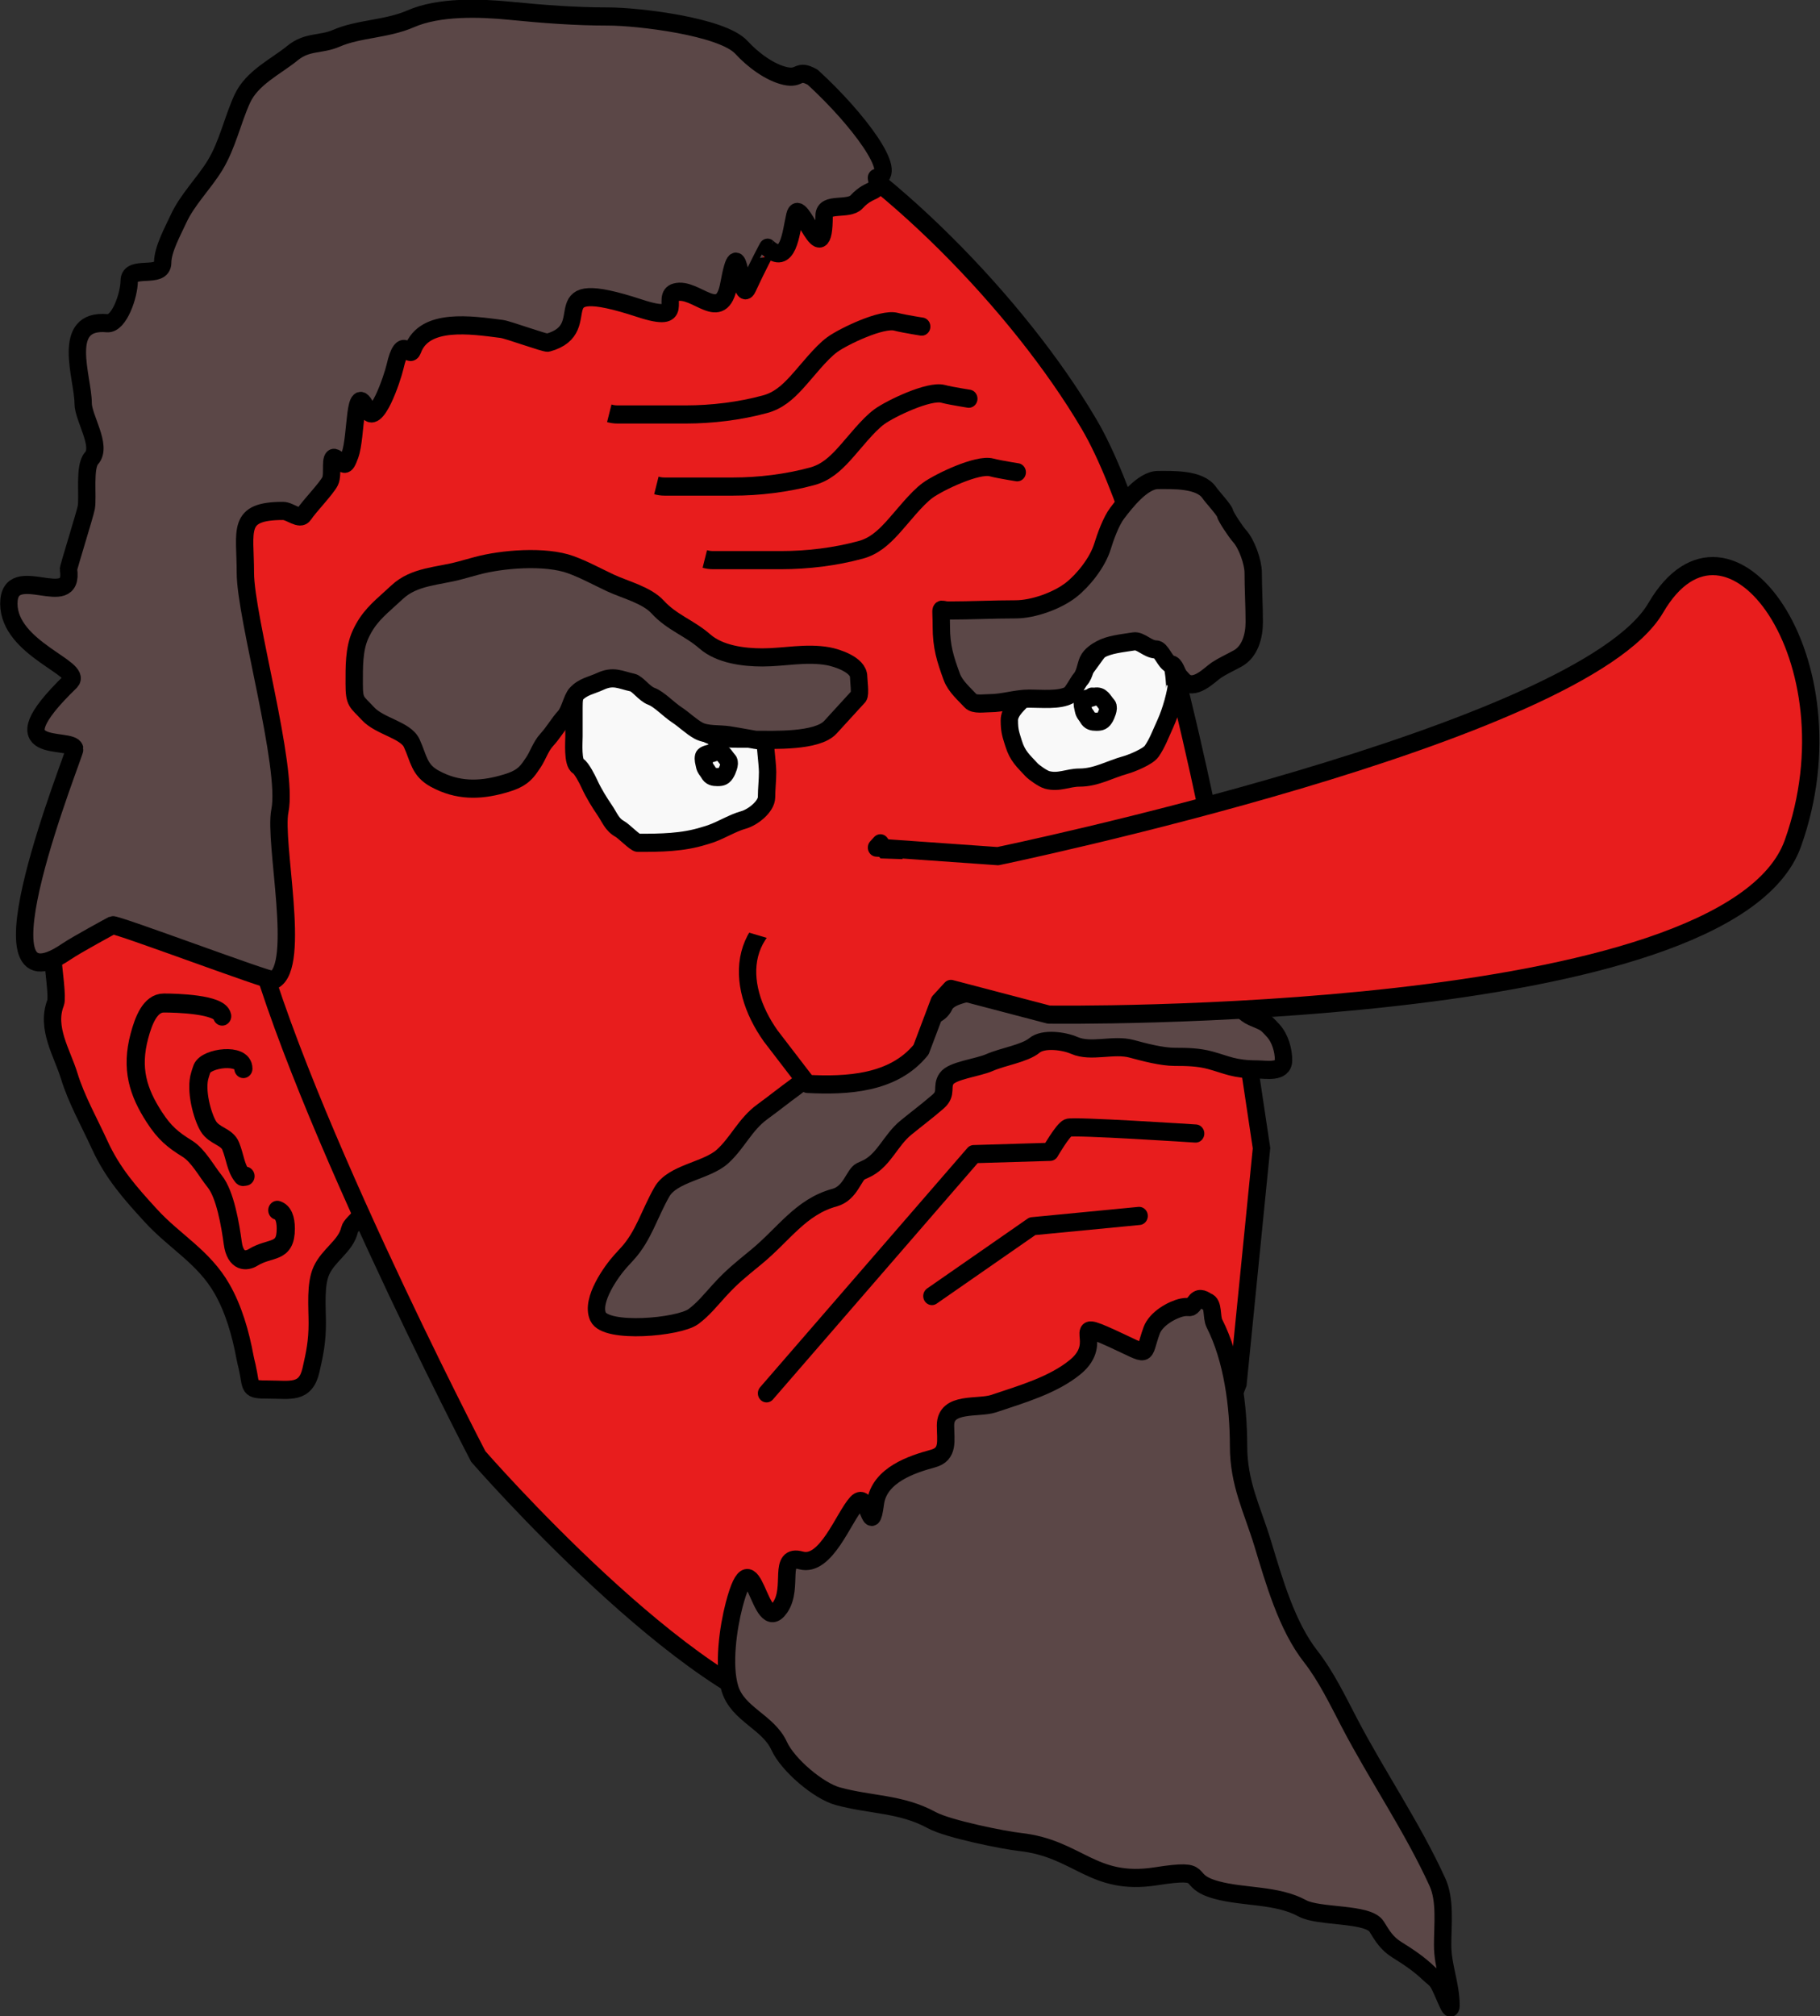
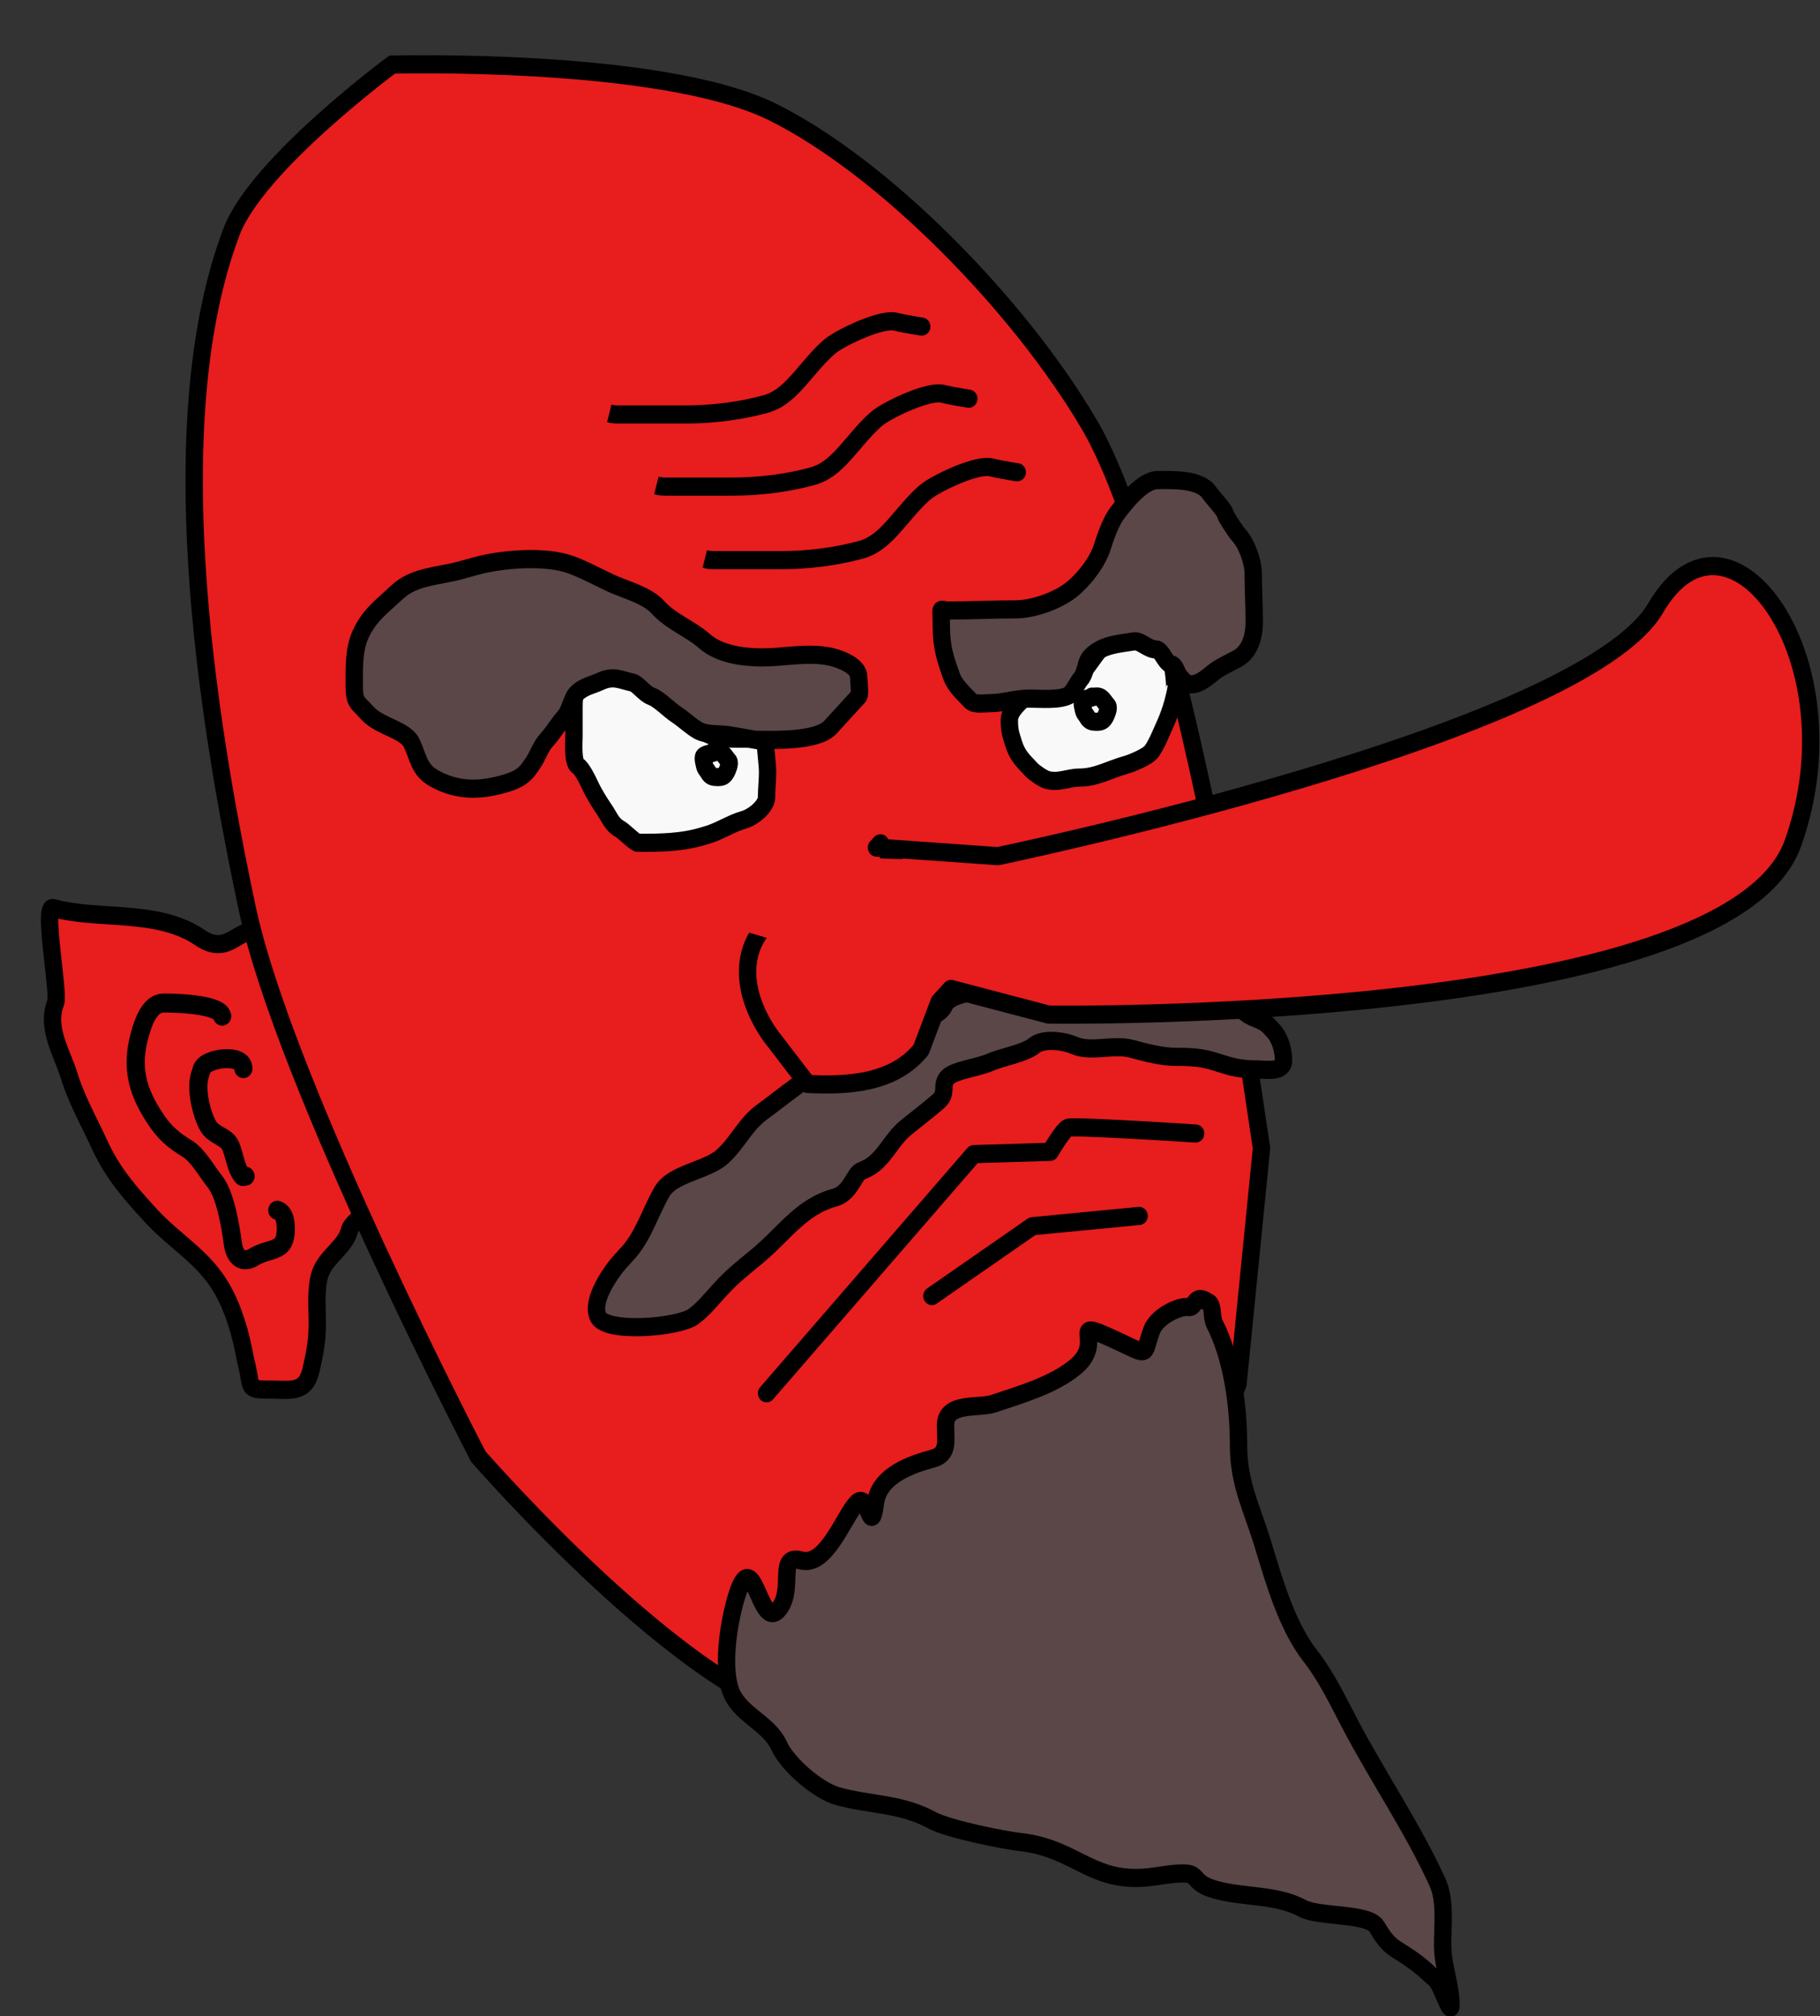
<svg xmlns="http://www.w3.org/2000/svg" xmlns:ns1="http://www.inkscape.org/namespaces/inkscape" version="1.0" width="881.647" height="976.672" id="svg7331" ns1:version="0.91 r13725">
  <rect width="100%" height="100%" fill="#333333" stroke="none" />
  <defs id="defs7333" />
  <g transform="translate(-46.065,308.786)" id="layer1">
    <g transform="matrix(1.2,0,0,1.255,-9.243,78.697)" id="g7944">
      <g id="g7986">
        <path d="M 126.249,52.769 C 109.188,42.065 85.939,46.539 67.525,41.725 C 63.282,40.616 70.06,74.563 68.543,78.264 C 64.543,88.023 71.214,97.686 74.035,106.535 C 76.885,115.477 82.266,124.63 86.287,133.039 C 91.609,144.169 98.632,151.689 106.988,160.426 C 116.637,170.514 128.348,176.37 135.716,188.697 C 140.384,196.505 143.223,205.854 145.011,215.2 C 145.239,216.391 145.574,217.556 145.856,218.734 C 147.833,227.004 145.752,227.569 154.728,227.569 C 163.251,227.569 169.431,229.243 171.627,220.059 C 173.18,213.565 174.162,208.972 174.162,201.948 C 174.162,195.584 173.287,186.992 175.852,181.629 C 177.267,178.67 179.476,176.514 181.766,174.12 C 184.247,171.526 186.432,169.182 187.259,165.727 C 187.806,163.435 196,157.742 196,155.387 C 196,151.44 193.653,148.843 192.198,144.785 C 190.894,141.15 190.772,137.828 189.24,134.625 C 187.567,131.126 186.595,127.768 185.016,124.466 C 183.104,120.467 182.997,116.268 181.213,112.539 C 179.688,109.348 179.776,105.644 179.101,102.821 C 178.322,99.561 175.64,95.583 174.031,92.219 C 172.788,89.62 171.461,86.439 170.229,85.152 C 169.292,84.172 153.927,55.747 153.58,54.296 C 143.53,43.575 140.289,62.492 126.249,52.769 z" id="path7924" style="fill:#e81d1d;fill-opacity:1;fill-rule:evenodd;stroke:#000000;stroke-width:7.005;stroke-linecap:round;stroke-linejoin:round;stroke-miterlimit:4;stroke-dasharray:none;stroke-opacity:1" />
        <path d="M 135.776,83.436 C 134.8,78.817 117.21,78.373 112.234,78.373 C 106.654,78.373 104.003,85.304 102.389,91.03 C 98.8,103.765 101.868,112.789 108.382,122.42 C 112.574,128.618 116.019,131.24 121.651,134.571 C 126.15,137.231 129.409,143.24 132.78,147.228 C 136.978,152.193 139.07,164.025 140.057,171.024 C 141.106,178.469 145.628,178.107 148.189,176.593 C 155.28,172.399 161.459,175.22 161.459,165.454 C 161.459,161.652 160.427,159.074 158.034,158.366" id="path7926" style="fill:none;fill-rule:evenodd;stroke:#000000;stroke-width:7.334;stroke-linecap:round;stroke-linejoin:round;stroke-miterlimit:4;stroke-dasharray:none;stroke-opacity:1" />
        <path d="M 357.727,-265.628 C 402.411,-244.584 457.288,-191.325 485.781,-144.962 C 514.275,-98.599 539.533,33.558 539.533,33.558 L 555.342,134.388 L 545.856,225.301 C 545.856,225.301 515.819,299.684 509.495,302.99 C 503.172,306.296 416.479,360.479 373.536,354.231 C 324.39,347.081 239.158,253.401 239.158,253.401 C 239.158,253.401 161.033,109.896 145.884,41.822 C 128.897,-34.514 110.886,-146.931 139.561,-219.345 C 149.827,-245.271 204.378,-283.81 204.378,-283.81 C 204.378,-283.81 313.043,-286.672 357.727,-265.628 z" id="path7900" style="fill:#e81d1d;fill-opacity:1;fill-rule:evenodd;stroke:#000000;stroke-width:7.005;stroke-linecap:butt;stroke-linejoin:miter;stroke-miterlimit:4;stroke-dasharray:none;stroke-opacity:1" />
        <path d="M 538.467,73.088 C 539.013,73.775 541.893,77.308 543.959,78.389 C 547.177,80.071 548.256,82.306 551.564,83.69 C 556.848,85.9 556.623,85.445 560.014,88.99 C 562.862,91.969 564.238,96.558 564.238,100.475 C 564.238,105.399 556.999,104.009 553.676,104.009 C 544.274,104.009 541.386,102.232 534.665,100.475 C 529.948,99.242 525.215,99.15 520.301,99.15 C 515.131,99.15 508.13,97.404 502.979,96.058 C 495.525,94.11 486.586,97.595 479.743,94.733 C 475.538,92.974 467.274,91.922 463.689,94.733 C 459.677,97.879 451.089,99.031 445.522,101.359 C 440.662,103.391 430.47,104.38 428.201,107.543 C 425.898,110.753 428.683,113.147 424.821,116.378 C 420.599,119.909 415.847,123.304 411.724,126.537 C 405.745,131.226 403.106,138.552 396.515,141.998 C 395.556,142.499 394.543,142.881 393.558,143.323 C 390.778,144.569 389.481,151.788 382.996,153.483 C 369.301,157.062 362.587,167.609 351.31,176.453 C 344.636,181.687 341.499,184.061 336.523,189.263 C 333.07,192.873 329.982,196.62 325.961,199.423 C 320.077,203.525 290.687,206.053 287.516,199.423 C 284.477,193.068 293.024,181.737 296.81,177.778 C 297.655,176.894 298.5,176.011 299.345,175.128 C 305.918,168.255 308.291,159.633 313.287,151.274 C 317.623,144.021 331.366,143.178 337.791,137.581 C 343.926,132.235 346.863,125.219 353.845,120.353 C 358.638,117.012 362.384,114.106 367.364,110.635 C 372.901,106.776 375.952,102.184 382.151,99.592 C 390.488,96.105 399.056,95.835 407.499,92.524 C 411.072,91.124 411.564,85.667 416.794,84.573 C 421.071,83.679 425.527,83.097 427.356,79.272 C 428.595,76.681 432.333,75.542 434.96,74.855 C 439.556,73.654 445.058,74.413 449.747,74.413 C 454.274,74.413 458.302,75.297 461.999,75.297 C 469.322,75.297 476.645,75.297 483.968,75.297 C 488.398,75.297 489.658,72.205 493.685,72.205 C 501.431,72.205 509.227,71.763 516.921,71.763 C 521.125,71.763 522.894,72.014 525.793,73.53 C 526.74,74.025 531.493,72.259 532.975,72.646 C 534.575,73.065 536.874,72.811 538.467,73.088 z" id="path7930" style="fill:#5b4747;fill-opacity:1;fill-rule:evenodd;stroke:#000000;stroke-width:7.005;stroke-linecap:round;stroke-linejoin:round;stroke-miterlimit:4;stroke-dasharray:none;stroke-opacity:1" />
        <path d="M 448.925,21.692 C 448.925,21.692 684.52,-24.977 714.519,-74.179 C 743.805,-122.212 796.256,-54.021 769.851,16.733 C 743.784,86.585 469.477,82.852 469.477,82.852 L 429.954,72.934 L 425.211,77.893 L 417.91,96.377 C 406.767,109.581 387.863,110.367 372.063,109.601 L 357.232,91.116 C 342.477,71.281 341.95,44.834 379.365,36.569 L 418.888,39.875 L 401.498,16.733 L 399.917,18.386 L 448.925,21.692 z" id="path7902" style="fill:#e81d1d;fill-opacity:1;fill-rule:evenodd;stroke:#000000;stroke-width:7.005;stroke-linecap:round;stroke-linejoin:round;stroke-miterlimit:4;stroke-dasharray:none;stroke-opacity:1" />
        <path d="M 528.75,128.746 C 528.75,128.746 479.32,125.654 477.208,126.537 C 475.096,127.421 470.026,135.814 470.026,135.814 L 439.185,136.697 L 355.535,229.018" id="path7904" style="fill:none;fill-rule:evenodd;stroke:#000000;stroke-width:7.005;stroke-linecap:round;stroke-linejoin:round;stroke-miterlimit:4;stroke-dasharray:none;stroke-opacity:1" />
        <path d="M 505.937,160.55 L 462.844,164.526 L 422.286,191.471" id="path7906" style="fill:none;fill-rule:evenodd;stroke:#000000;stroke-width:7.005;stroke-linecap:round;stroke-linejoin:round;stroke-miterlimit:4;stroke-dasharray:none;stroke-opacity:1" />
        <path d="M 521.146,-45.295 C 520.809,-41.304 518.835,-34.28 516.498,-29.393 C 514.445,-25.099 513.304,-21.995 511.006,-18.791 C 509.536,-16.742 502.906,-14.134 500.444,-13.491 C 494.15,-11.845 488.666,-8.632 481.855,-8.632 C 477.18,-8.632 473.532,-6.5 468.759,-7.748 C 467.158,-8.167 463.506,-10.589 462.421,-11.724 C 459.239,-15.051 456.84,-16.862 455.239,-21.883 C 454.209,-25.116 453.549,-26.505 453.549,-30.718 C 453.549,-33.946 456.43,-36.381 458.197,-38.227 C 461.261,-41.431 467.558,-41.582 471.716,-42.203 C 477.811,-43.113 479.911,-42.554 482.278,-47.504 C 483.396,-49.843 485.836,-52.611 486.925,-54.13 C 489.091,-57.15 491.278,-59.565 493.262,-61.639 C 496.151,-64.659 503.465,-63.423 506.781,-64.289 C 509.406,-64.975 510.699,-60.254 513.119,-58.989 C 515.833,-57.569 518.16,-55.086 519.033,-52.804 C 519.987,-50.31 520.484,-43.566 520.301,-43.086" id="path7908" style="fill:#f9f9f9;fill-rule:evenodd;stroke:#000000;stroke-width:7.005;stroke-linecap:butt;stroke-linejoin:miter;stroke-miterlimit:4;stroke-dasharray:none;stroke-opacity:1" />
        <path d="M 354.69,-26.301 C 354.447,-25.666 355.957,-13.807 355.957,-10.84 C 355.957,-7.411 355.535,-4.397 355.535,-1.122 C 355.535,2.601 349.886,6.759 346.24,7.712 C 342.001,8.821 337.657,11.44 333.143,13.013 C 332.171,13.352 331.172,13.602 330.186,13.897 C 321.595,16.463 312.824,16.547 303.57,16.547 C 302.534,16.547 297.817,11.993 296.388,11.246 C 293.053,9.503 292.307,6.883 290.051,3.737 C 288.177,1.125 285.753,-2.599 284.136,-5.981 C 283.061,-8.23 280.792,-12.368 279.489,-13.049 C 277.132,-14.281 277.799,-22.366 277.799,-24.534 C 277.799,-28.215 277.799,-31.896 277.799,-35.577 C 277.799,-38.482 277.942,-40.294 279.066,-42.645 C 280.384,-45.4 282.647,-46.504 285.404,-47.945 C 286.933,-48.745 290.788,-47.863 292.163,-47.504 C 296.299,-46.423 299.672,-47.775 303.57,-45.737 C 309.332,-42.725 313.551,-41.122 319.202,-36.902 C 324.295,-33.099 328.443,-25.782 334.411,-24.534 C 337.505,-23.887 340.453,-23.65 343.705,-23.65 C 348.071,-23.65 352.437,-23.65 356.802,-23.65" id="path7910" style="fill:#f9f9f9;fill-rule:evenodd;stroke:#000000;stroke-width:7.005;stroke-linecap:butt;stroke-linejoin:miter;stroke-miterlimit:4;stroke-dasharray:none;stroke-opacity:1" />
        <path d="M 518.611,-52.363 C 520.612,-52.363 520.998,-48.983 522.413,-47.504 C 522.836,-47.062 523.258,-46.62 523.681,-46.179 C 528.053,-41.606 534.436,-48.42 537.2,-50.154 C 539.743,-51.749 542.371,-52.858 545.649,-54.571 C 550.72,-57.222 552.409,-63.241 552.409,-68.707 C 552.409,-75.065 551.987,-81.412 551.987,-87.701 C 551.987,-91.796 549.338,-98.863 546.494,-101.836 C 545.122,-103.271 540.939,-109.168 540.58,-110.671 C 540.256,-112.025 535.467,-116.914 534.242,-118.622 C 530.426,-123.942 519.41,-123.481 513.541,-123.481 C 507.347,-123.481 500.429,-114.892 497.065,-110.671 C 494.583,-107.558 492.295,-101.453 491.15,-97.861 C 489.158,-91.614 483.297,-84.676 478.476,-81.075 C 472.793,-76.831 463.127,-73.566 456.084,-73.566 C 447.067,-73.566 438.074,-73.124 429.046,-73.124 C 424.969,-73.124 426.088,-75.565 426.088,-66.94 C 426.088,-59.115 427.668,-54.419 430.313,-47.504 C 431.738,-43.78 435.5,-40.756 437.918,-38.227 C 439.389,-36.689 443.233,-37.344 445.522,-37.344 C 450.983,-37.344 456.152,-39.111 461.576,-39.111 C 466.542,-39.111 473.738,-38.401 477.631,-40.436 C 478.975,-41.139 481.314,-45.612 482.278,-46.62 C 483.989,-48.409 484.386,-51.912 485.235,-53.688 C 486.269,-55.851 488.755,-57.295 490.305,-58.105 C 493.93,-60.001 498.549,-60.409 503.824,-61.197 C 506.548,-61.604 509.438,-58.105 512.696,-58.105 C 514.965,-58.105 516.192,-53.374 518.611,-52.363 z" id="path7912" style="fill:#5b4747;fill-opacity:1;fill-rule:evenodd;stroke:#000000;stroke-width:7.005;stroke-linecap:round;stroke-linejoin:round;stroke-miterlimit:4;stroke-dasharray:none;stroke-opacity:1" />
        <path d="M 350.887,-23.209 C 358.321,-23.209 375.959,-22.477 381.306,-28.068 C 385.263,-32.205 389.443,-36.575 392.713,-39.994 C 393.483,-40.8 392.713,-46.242 392.713,-47.504 C 392.713,-52.215 383.807,-54.872 380.461,-55.455 C 371.543,-57.009 362.622,-55.013 353.845,-55.013 C 346.214,-55.013 336.613,-56.174 330.609,-61.197 C 324.398,-66.392 317.307,-68.479 311.597,-74.449 C 307.119,-79.131 298.3,-81.165 292.586,-83.725 C 287.171,-86.152 281.995,-88.889 276.532,-90.793 C 266.177,-94.402 248.581,-92.984 238.509,-90.351 C 237.382,-90.057 236.255,-89.762 235.129,-89.468 C 234.002,-89.173 232.876,-88.879 231.749,-88.584 C 222.948,-86.284 213.341,-86.412 206.4,-80.192 C 205.565,-79.443 204.711,-78.719 203.866,-77.983 C 198.716,-73.496 194.739,-70.383 191.614,-63.848 C 188.916,-58.206 189.079,-51.154 189.079,-44.853 C 189.079,-37.505 190.054,-38.092 194.571,-33.368 C 199.372,-28.348 209.838,-27.064 212.315,-21.883 C 215.158,-15.938 215.214,-11.533 221.61,-8.19 C 230.805,-3.382 239.705,-3.644 248.648,-5.981 C 253.888,-7.351 257.211,-8.642 260.055,-12.607 C 260.477,-13.196 260.9,-13.785 261.322,-14.374 C 263.305,-17.138 264.257,-20.534 266.815,-23.209 C 269.647,-26.17 271.392,-29.32 273.997,-32.043 C 276.072,-34.213 276.845,-38.997 278.644,-40.878 C 281.428,-43.789 285.057,-44.256 288.361,-45.737 C 293.719,-48.138 296.413,-46.35 301.458,-45.295 C 303.471,-44.874 306.212,-40.988 309.062,-39.994 C 312.134,-38.924 316.039,-34.911 319.202,-32.927 C 322.292,-30.988 325.06,-28.318 328.074,-26.742 C 331.433,-24.986 336.521,-25.544 340.326,-24.976 C 345.129,-24.258 349.2,-23.461 353.845,-22.767" id="path7914" style="fill:#5b4747;fill-opacity:1;fill-rule:evenodd;stroke:#000000;stroke-width:7.005;stroke-linecap:round;stroke-linejoin:round;stroke-miterlimit:4;stroke-dasharray:none;stroke-opacity:1" />
        <path d="M 456.084,-126.573 C 459.339,-126.087 449.557,-127.506 446.367,-128.34 C 440.719,-129.816 425.07,-122.624 420.596,-119.505 C 415.975,-116.284 410.491,-109.381 406.232,-104.928 C 402.534,-101.062 398.819,-97.911 393.558,-96.536 C 383.321,-93.86 372.041,-92.56 361.449,-92.56 C 352.296,-92.56 343.142,-92.56 333.988,-92.56 C 332.684,-92.56 331.714,-92.713 330.609,-93.002" id="path7916" style="fill:none;fill-rule:evenodd;stroke:#000000;stroke-width:7.005;stroke-linecap:butt;stroke-linejoin:miter;stroke-miterlimit:4;stroke-dasharray:none;stroke-opacity:1" />
        <path d="M 436.534,-154.966 C 439.789,-154.48 430.007,-155.899 426.817,-156.733 C 421.17,-158.209 405.52,-151.017 401.046,-147.898 C 396.425,-144.677 390.941,-137.774 386.682,-133.321 C 382.984,-129.455 379.269,-126.304 374.008,-124.928 C 363.772,-122.253 352.492,-120.953 341.9,-120.953 C 332.746,-120.953 323.592,-120.953 314.439,-120.953 C 313.134,-120.953 312.165,-121.106 311.059,-121.395" id="path7918" style="fill:none;fill-rule:evenodd;stroke:#000000;stroke-width:7.005;stroke-linecap:butt;stroke-linejoin:miter;stroke-miterlimit:4;stroke-dasharray:none;stroke-opacity:1" />
        <path d="M 417.523,-182.795 C 420.778,-182.309 410.995,-183.728 407.806,-184.562 C 402.158,-186.038 386.509,-178.846 382.035,-175.727 C 377.413,-172.506 371.93,-165.603 367.671,-161.15 C 363.973,-157.283 360.258,-154.133 354.996,-152.757 C 344.76,-150.082 333.48,-148.782 322.888,-148.782 C 313.734,-148.782 304.581,-148.782 295.427,-148.782 C 294.123,-148.782 293.153,-148.934 292.047,-149.224" id="path7920" style="fill:none;fill-rule:evenodd;stroke:#000000;stroke-width:7.005;stroke-linecap:butt;stroke-linejoin:miter;stroke-miterlimit:4;stroke-dasharray:none;stroke-opacity:1" />
        <path d="M 144.337,103.687 C 144.337,97.655 129.402,99.526 127.644,103.687 C 127.3,104.5 127.073,105.375 126.787,106.219 C 124.874,111.878 127.701,122.004 130.212,125.964 C 132.591,129.716 137.657,129.906 139.201,133.558 C 141.071,137.982 141.184,141.98 143.909,145.203 C 144.212,145.561 144.765,145.203 145.193,145.203" id="path7928" style="fill:none;fill-rule:evenodd;stroke:#000000;stroke-width:7.334;stroke-linecap:round;stroke-linejoin:round;stroke-miterlimit:4;stroke-dasharray:none;stroke-opacity:1" />
-         <path d="M 399.895,-240.097 C 401.293,-233.517 397.775,-236.997 391.868,-230.821 C 388.637,-227.444 378.771,-230.824 378.771,-225.52 C 378.771,-201.975 368.932,-233.846 366.942,-225.52 C 365.3,-218.653 364.338,-205.849 355.957,-213.152 C 355.939,-213.168 351.521,-205.2 347.93,-197.691 C 344.648,-190.829 344.793,-222.374 340.326,-199.017 C 337.315,-183.277 327.076,-198.093 318.779,-195.924 C 312.699,-194.335 323.7,-183.691 304.415,-189.74 C 262.14,-203.001 288.439,-182.03 267.237,-176.488 C 266.212,-176.221 251.147,-181.482 248.648,-181.789 C 236.179,-183.323 217.421,-186.081 212.738,-173.838 C 211.245,-169.938 208.681,-180.283 205.555,-167.212 C 204.536,-162.949 197.729,-143.38 194.149,-150.868 C 188.806,-162.04 190.145,-140.404 187.389,-133.199 C 185.315,-127.778 185.368,-129.839 181.474,-131.874 C 178.878,-133.231 180.772,-125.693 179.362,-123.039 C 177.761,-120.027 170.986,-113.429 168.8,-110.229 C 167.145,-107.806 163.198,-111.554 160.35,-111.554 C 141.461,-111.554 145.141,-104.193 145.141,-87.701 C 145.141,-70.425 162.634,-12.529 159.083,4.179 C 156.508,16.294 167.9,64.279 156.548,69.554 C 155.162,70.198 92.895,47.762 91.487,48.351 C 91.395,48.39 77.021,55.828 72.898,58.511 C 32.93,84.567 76.559,-18.35 76.278,-19.675 C 75.227,-24.618 42.704,-16.241 74.588,-45.737 C 79.903,-50.654 49.661,-58.309 49.661,-75.774 C 49.661,-92.622 76.408,-72.305 73.743,-89.026 C 73.65,-89.607 80.502,-110.524 80.925,-112.88 C 81.696,-117.178 79.942,-128.637 83.037,-131.874 C 87.482,-136.522 79.657,-147.461 79.657,-153.077 C 79.657,-162.975 70.21,-185.725 89.374,-183.998 C 94.247,-183.559 98.246,-194.994 98.246,-200.342 C 98.246,-206.672 111.766,-200.978 111.766,-207.409 C 111.766,-212.527 115.946,-219.686 118.103,-224.195 C 121.704,-231.727 128.405,-237.924 132.889,-244.956 C 137.916,-252.839 139.934,-262.339 143.874,-270.577 C 147.823,-278.834 157.526,-283.05 164.153,-288.246 C 170.143,-292.943 175.597,-291.354 181.897,-293.988 C 190.82,-297.72 202.217,-297.451 211.893,-301.498 C 223.309,-306.272 239.83,-305.749 252.028,-304.59 C 265.303,-303.328 278.332,-302.381 291.741,-302.381 C 303.397,-302.381 337.603,-298.602 345.395,-290.454 C 349.869,-285.777 356.818,-280.733 363.139,-279.411 C 369.329,-278.117 367.854,-282.247 374.124,-278.97 C 392.646,-262.79 409.235,-241.299 399.895,-240.097 z" id="path7922" style="fill:#5b4747;fill-opacity:1;fill-rule:evenodd;stroke:#000000;stroke-width:7.005;stroke-linecap:round;stroke-linejoin:round;stroke-miterlimit:4;stroke-dasharray:none;stroke-opacity:1" />
        <path d="M 533.398,193.68 C 536.164,194.403 534.97,199.467 536.355,202.073 C 543.622,215.749 546.072,233.96 546.072,249.338 C 546.072,263.852 551.549,273.585 555.789,286.885 C 560.462,301.542 565.509,318.767 575.223,330.616 C 581.356,338.098 586.206,347.73 590.854,356.236 C 602.071,376.759 616.173,396.371 626.342,417.637 C 629.706,424.671 628.455,434.207 628.455,441.932 C 628.455,450.205 631.835,457.099 631.835,465.343 C 631.835,468.98 628.429,458.976 626.342,456.067 C 625.444,454.815 624.089,454.005 622.963,452.975 C 618.777,449.146 614.726,446.603 609.866,443.698 C 606.001,441.389 604.117,438.437 601.839,434.864 C 598.431,429.519 578.489,431.271 571.843,427.796 C 561.569,422.425 548.227,423.611 537.2,420.729 C 523.026,417.024 535.053,412.089 512.696,415.428 C 487.006,419.265 481.433,404.65 457.774,402.176 C 451.549,401.525 428.838,397.209 422.286,393.783 C 409.84,387.277 397.724,388.026 384.263,384.507 C 376.596,382.503 364.183,372.554 360.605,365.071 C 356.19,355.84 343.92,352.935 340.748,342.984 C 337.877,333.977 340.033,319.538 342.438,310.738 C 350.358,281.754 352.367,323.695 361.027,311.622 C 366.614,303.833 359.842,290.992 369.476,293.511 C 379.545,296.143 386.598,276.934 391.868,271.424 C 396.727,266.344 397.543,285.543 399.472,271.424 C 400.975,260.425 414.524,256.336 422.709,254.197 C 429.242,252.489 427.778,247.276 427.778,241.387 C 427.778,232.174 441.038,234.98 447.212,232.994 C 458.429,229.385 471.176,225.908 480.165,218.859 C 492.788,208.96 476.497,199.775 494.952,207.815 C 510.926,214.774 507.063,215.03 511.006,204.723 C 512.737,200.199 519.266,196.724 523.258,195.889 C 526.549,195.201 526.449,196.741 528.328,194.122 C 529.955,191.853 531.54,192.515 533.398,193.68 z" id="path7932" style="fill:#5b4747;fill-opacity:1;fill-rule:evenodd;stroke:#000000;stroke-width:7.005;stroke-linecap:round;stroke-linejoin:round;stroke-miterlimit:4;stroke-dasharray:none;stroke-opacity:1" />
        <path d="M 488.048,-39.853 C 490.9,-40.332 491.405,-38.314 493.187,-36.45 C 494.07,-35.527 492.526,-32.492 492.331,-32.152 C 491.366,-30.471 490.572,-30.182 488.733,-30.182 C 487.045,-30.182 485.933,-30.405 485.136,-31.794 C 484.467,-32.959 483.705,-33.366 483.423,-34.838 C 483.174,-36.142 482.81,-36.929 483.081,-38.062 C 483.268,-38.847 485.915,-39.296 486.678,-39.495 C 488.682,-40.019 485.249,-39.853 488.048,-39.853 z" id="path7938" style="fill:none;fill-rule:evenodd;stroke:#000000;stroke-width:7.005;stroke-linecap:round;stroke-linejoin:round;stroke-miterlimit:4;stroke-dasharray:none;stroke-opacity:1" />
        <path d="M 335.076,-18.504 C 337.928,-18.982 338.433,-16.964 340.215,-15.101 C 341.098,-14.178 339.554,-11.143 339.359,-10.803 C 338.394,-9.121 337.6,-8.832 335.761,-8.832 C 334.073,-8.832 332.961,-9.056 332.164,-10.444 C 331.495,-11.61 330.733,-12.017 330.451,-13.489 C 330.202,-14.793 329.837,-15.58 330.109,-16.713 C 330.296,-17.498 332.943,-17.947 333.706,-18.146 C 335.71,-18.67 332.277,-18.504 335.076,-18.504 z" id="path7940" style="fill:none;fill-rule:evenodd;stroke:#000000;stroke-width:7.005;stroke-linecap:round;stroke-linejoin:round;stroke-miterlimit:4;stroke-dasharray:none;stroke-opacity:1" />
        <path d="M 384.794,8.954 L 398.778,22.487 L 413.213,22.938 L 442.084,39.629 C 442.084,39.629 407.8,67.146 405.996,67.146 C 404.191,67.146 331.563,46.396 331.563,46.396 L 384.794,8.954 z" id="path7942" style="fill:#e81d1d;fill-opacity:1;fill-rule:evenodd;stroke:none;stroke-width:1px;stroke-linecap:butt;stroke-linejoin:miter;stroke-opacity:1" />
      </g>
    </g>
  </g>
</svg>